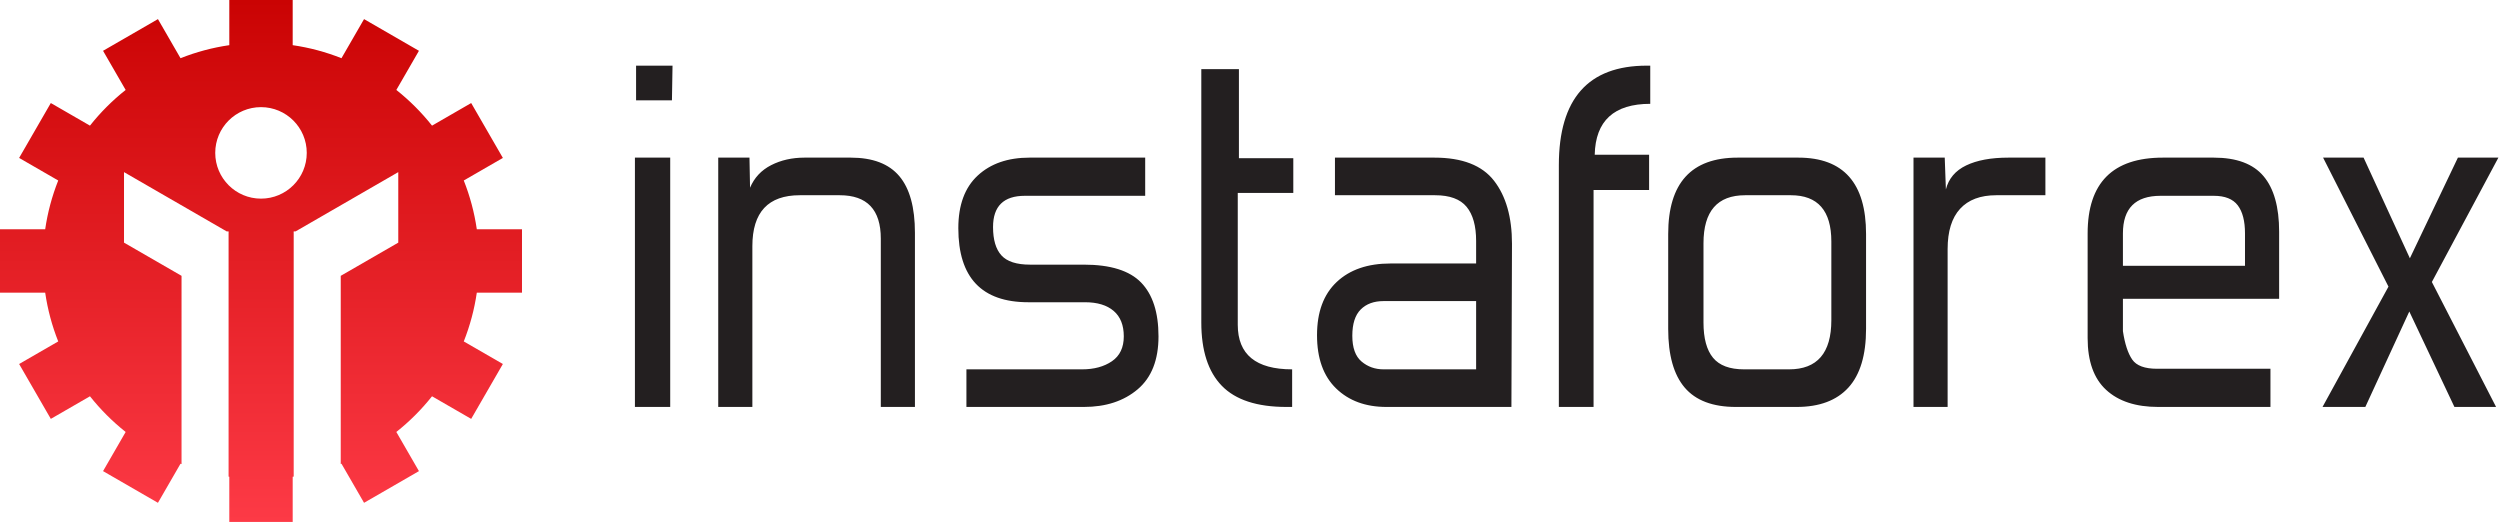
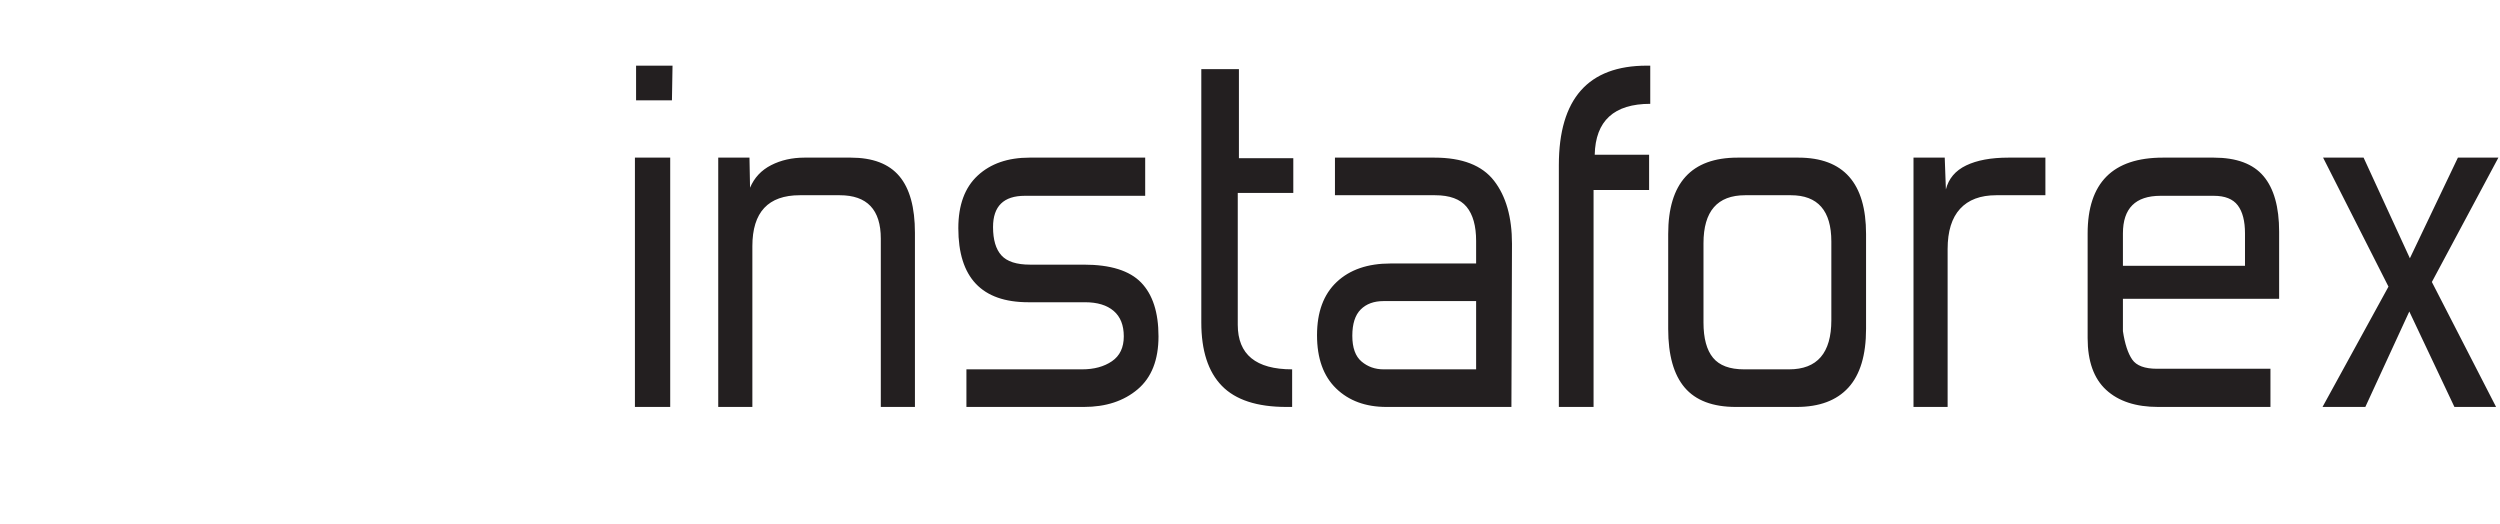
<svg xmlns="http://www.w3.org/2000/svg" width="630" height="132" viewBox="0 0 630 132" fill="none">
-   <path fill-rule="evenodd" clip-rule="evenodd" d="M65.771 26.998C59.405 26.998 54.24 32.16 54.24 38.526C54.24 44.894 59.405 50.056 65.771 50.056C72.138 50.056 77.302 44.894 77.302 38.526C77.302 32.16 72.138 26.998 65.771 26.998ZM57.785 0H73.758V11.383C77.97 11.994 82.096 13.097 86.052 14.668L91.741 4.817L105.572 12.803L99.878 22.666C103.212 25.309 106.23 28.328 108.872 31.662L118.738 25.966L126.724 39.797L116.871 45.485C118.42 49.383 119.532 53.499 120.156 57.777H131.542V73.748H120.156C119.543 77.959 118.44 82.084 116.87 86.04L126.724 91.728L118.738 105.558L108.869 99.863C106.227 103.196 103.209 106.213 99.875 108.855L105.574 118.722L91.742 126.708L86.052 116.854L85.867 116.925L85.866 69.511L100.365 61.142V43.374L74.495 58.308H74.011V58.588L73.971 58.611L74.011 58.682V120.099L73.758 120.139V131.525H57.785V120.139L57.603 120.111V58.682L57.644 58.611L57.603 58.588V58.308H57.119L31.25 43.374V61.142L45.749 69.511L45.748 116.955L45.49 116.855L39.801 126.708L25.969 118.722L31.666 108.855C28.332 106.213 25.314 103.196 22.672 99.863L12.806 105.558L4.818 91.728L14.673 86.04C13.123 82.142 12.011 78.023 11.387 73.748H0V57.777H11.387C11.999 53.565 13.101 49.439 14.672 45.484L4.819 39.797L12.805 25.966L22.67 31.66C25.312 28.326 28.33 25.308 31.664 22.665L25.97 12.803L39.802 4.817L45.49 14.668C49.446 13.097 53.572 11.994 57.785 11.383L57.785 0Z" fill="url(#paint0_linear_5098_19)" />
  <path d="M629.596 39.722L612.831 71.062L629.013 102.55H618.514L607.144 78.497L596.064 102.55H585.276L601.896 72.23L585.42 39.722H595.625L607.289 65.087L619.391 39.722H629.596ZM565.739 58.818C565.739 55.708 565.133 53.352 563.917 51.748C562.702 50.145 560.685 49.343 557.865 49.343H544.455C538.136 49.343 534.976 52.501 534.976 58.818V66.982H565.739V58.818ZM557.865 39.722C563.6 39.722 567.781 41.276 570.405 44.387C573.029 47.496 574.341 52.161 574.341 58.381V75.291H534.976V83.453C535.461 86.661 536.241 89.042 537.311 90.596C538.378 92.152 540.468 92.928 543.578 92.928H572.154V102.55H543.871C538.233 102.55 533.86 101.117 530.749 98.25C527.637 95.384 526.083 91.034 526.083 85.204V58.818C526.083 46.087 532.402 39.722 545.037 39.722H557.865ZM515.441 49.198H503.05C499.064 49.198 496.027 50.34 493.937 52.623C491.848 54.907 490.801 58.284 490.801 62.754V102.55H482.201V39.722H490.073L490.364 47.74C491.045 45.018 492.746 43.002 495.467 41.691C498.19 40.378 501.736 39.722 506.109 39.722H515.441V49.198ZM439.775 49.198C432.778 49.198 429.279 53.23 429.279 61.297V81.267C429.279 85.251 430.081 88.216 431.684 90.158C433.287 92.104 435.887 93.075 439.484 93.075H450.855C457.949 93.075 461.499 88.944 461.499 80.685V60.86C461.499 53.084 458.095 49.198 451.294 49.198H439.775ZM453.188 39.722C464.56 39.722 470.247 46.135 470.247 58.965V82.871C470.247 89.48 468.763 94.412 465.799 97.668C462.833 100.922 458.485 102.55 452.752 102.55H437.444C431.611 102.55 427.311 100.922 424.539 97.668C421.77 94.412 420.385 89.48 420.385 82.871V58.965C420.385 46.135 426.216 39.722 437.88 39.722H453.188ZM415.574 47.885H401.578V102.55H392.83V41.617C392.83 24.902 400.217 16.544 414.991 16.544H415.864V26.166C406.727 26.166 402.063 30.442 401.869 38.993H415.574V47.885ZM371.983 93.075V75.874H348.656C346.225 75.874 344.305 76.578 342.898 77.988C341.487 79.396 340.783 81.609 340.783 84.621C340.783 87.633 341.56 89.795 343.114 91.107C344.669 92.419 346.517 93.075 348.656 93.075H371.983ZM380.876 102.55H349.385C344.137 102.55 339.908 100.996 336.7 97.885C333.493 94.776 331.89 90.304 331.89 84.475C331.89 78.643 333.542 74.173 336.847 71.062C340.15 67.953 344.669 66.399 350.404 66.399H371.983V60.713C371.983 56.924 371.181 54.056 369.577 52.113C367.972 50.17 365.324 49.198 361.63 49.198H336.408V39.722H361.485C368.482 39.722 373.489 41.666 376.501 45.553C379.514 49.441 381.02 54.737 381.02 61.443L380.876 102.55ZM325.619 102.55H324.161C316.776 102.55 311.356 100.777 307.907 97.23C304.456 93.682 302.73 88.362 302.73 81.267V17.419H312.207V39.868H325.912V48.614H311.916V81.851C311.916 89.334 316.483 93.075 325.619 93.075V102.55ZM243.538 102.55V93.075H272.696C275.71 93.075 278.213 92.394 280.205 91.034C282.198 89.674 283.195 87.584 283.195 84.766C283.195 81.947 282.344 79.809 280.643 78.351C278.941 76.894 276.537 76.165 273.426 76.165H259.139C247.379 76.165 241.498 69.946 241.498 57.506C241.498 51.676 243.126 47.254 246.383 44.241C249.637 41.229 253.988 39.722 259.43 39.722H288.588V49.343H258.264C252.918 49.343 250.246 51.967 250.246 57.216C250.246 60.422 250.95 62.803 252.359 64.357C253.77 65.913 256.174 66.69 259.576 66.69H273.135C279.841 66.69 284.652 68.196 287.568 71.21C290.483 74.222 291.942 78.741 291.942 84.766C291.942 90.694 290.192 95.14 286.694 98.104C283.195 101.068 278.675 102.55 273.135 102.55H243.538ZM189.012 47.303C190.082 44.775 191.855 42.881 194.334 41.617C196.812 40.353 199.606 39.722 202.717 39.722H214.382C219.921 39.722 224.003 41.276 226.627 44.387C229.251 47.496 230.563 52.258 230.563 58.673V102.55H221.963V60.13C221.963 52.842 218.512 49.198 211.61 49.198H201.551C193.581 49.198 189.597 53.474 189.597 62.025V102.55H180.995V39.722H188.867L189.012 47.303ZM168.893 102.55H160V39.722H168.893V102.55ZM169.33 25.29H160.291V16.544H169.477L169.33 25.29Z" fill="#231F20" />
  <defs>
    <linearGradient id="paint0_linear_5098_19" x1="314.798" y1="0" x2="314.798" y2="131.525" gradientUnits="userSpaceOnUse">
      <stop stop-color="#CA0303" />
      <stop offset="1" stop-color="#FD3A46" />
    </linearGradient>
  </defs>
</svg>